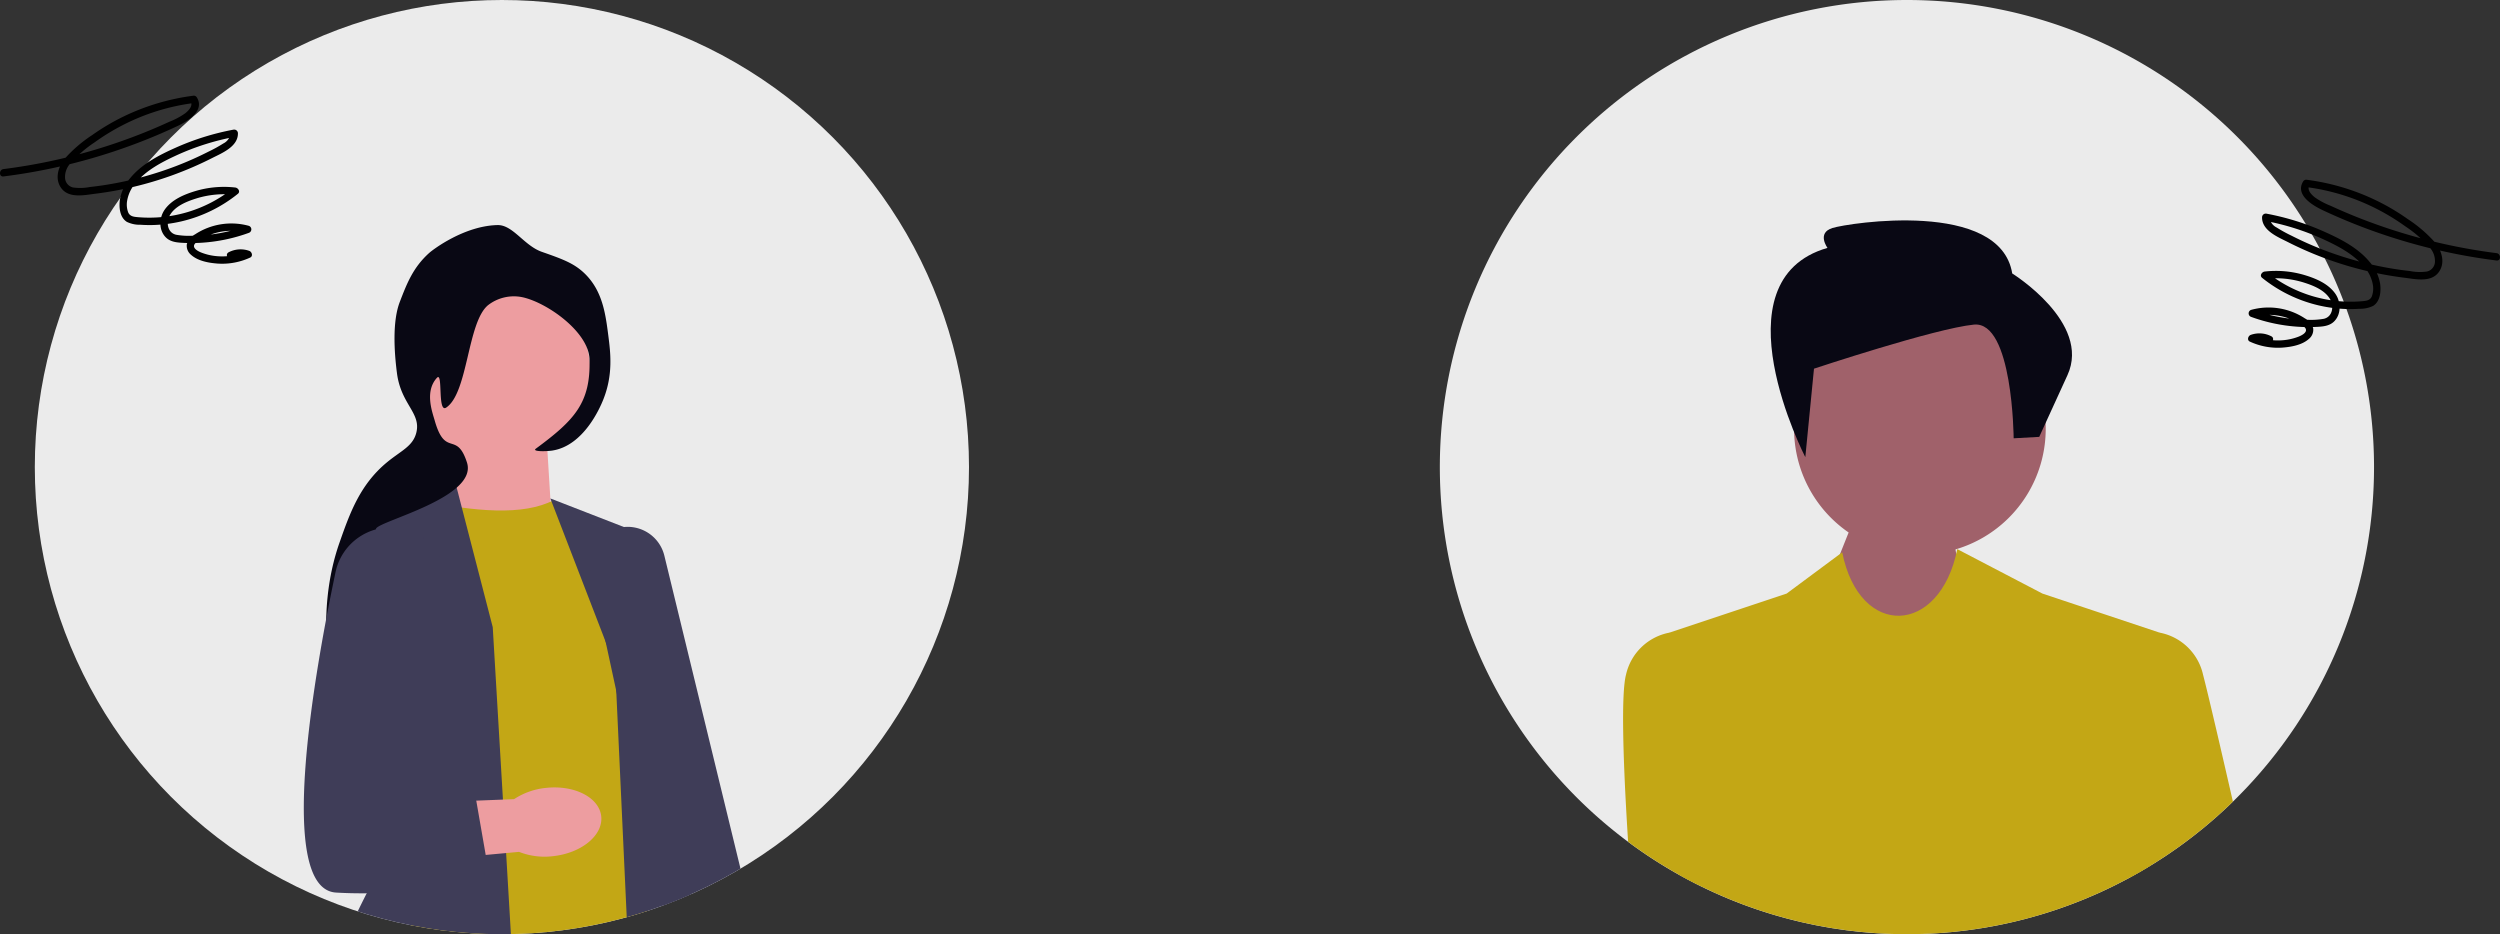
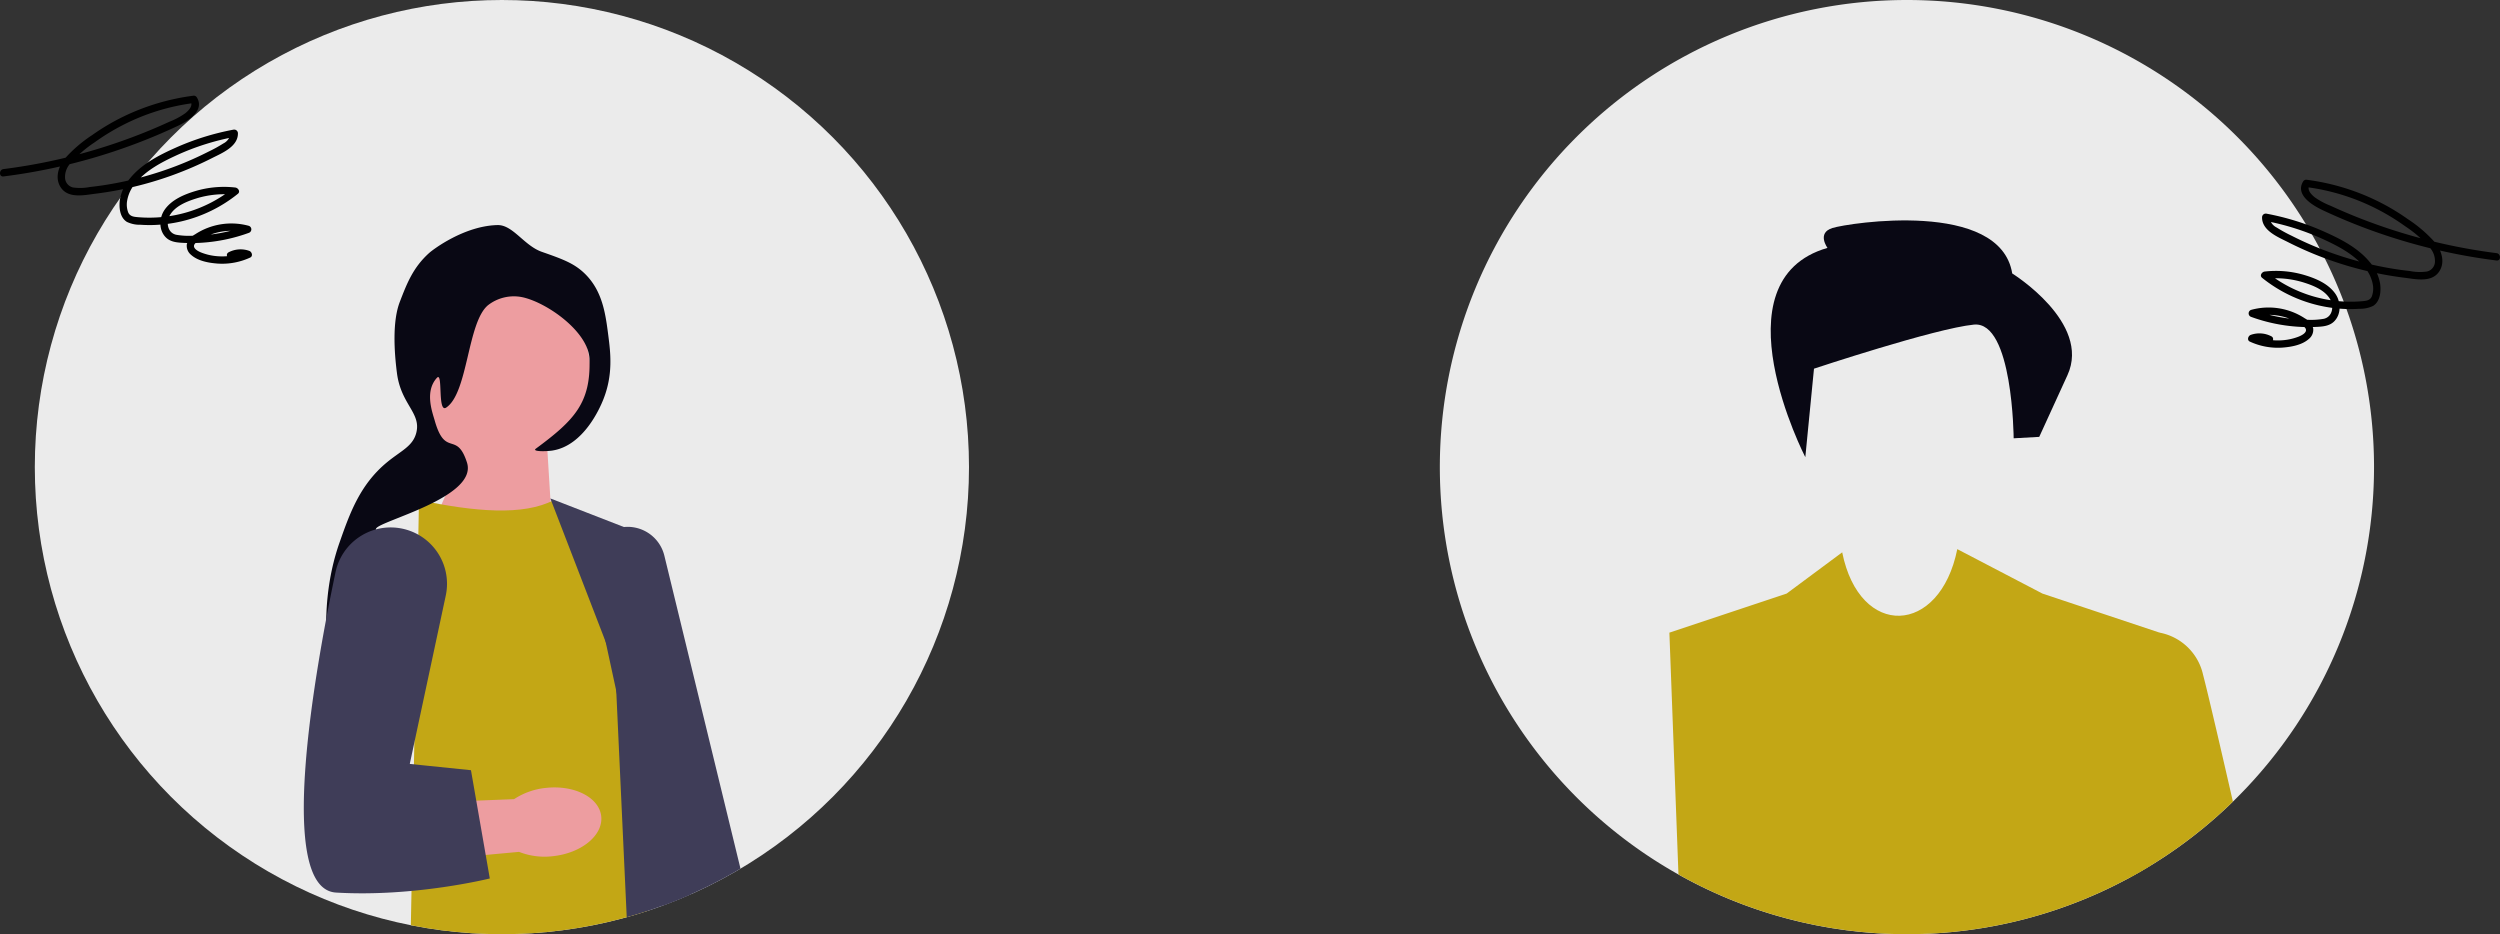
<svg xmlns="http://www.w3.org/2000/svg" width="669.026" height="250" viewBox="0 0 669.026 250">
  <rect x="0" y="0" width="669.026" height="250" fill="#333333" stroke="none" />
  <defs>
    <clipPath id="clip-path">
      <circle id="楕円形_204" data-name="楕円形 204" cx="125" cy="125" r="125" fill="none" stroke="#707070" stroke-width="1" />
    </clipPath>
    <clipPath id="clip-path-3">
      <rect id="長方形_680" data-name="長方形 680" width="67.423" height="44.98" fill="none" />
    </clipPath>
  </defs>
  <g id="グループ_1970" data-name="グループ 1970" transform="translate(-307.685 -1360)">
    <g id="グループ_1963" data-name="グループ 1963" transform="translate(-323 1140)">
      <circle id="楕円形_202" data-name="楕円形 202" cx="125" cy="125" r="125" transform="translate(640 220)" fill="#ebebeb" />
      <g id="グループ_1962" data-name="グループ 1962" transform="translate(640 220)" clip-path="url(#clip-path)">
        <g id="グループ_1961" data-name="グループ 1961" transform="translate(71.986 60.228)">
          <path id="パス_2225" data-name="パス 2225" d="M275.694,82.484,276.7,98.836l-30.533,1.549,9.456-21.544Z" transform="translate(-210.546 -22.8)" fill="#ed9da0" />
          <path id="パス_2226" data-name="パス 2226" d="M274.586,103.531c-8.184,4.3-21.274,3.125-36.108,0l-2.32,121.084s48.343,15.66,64.3-4.621l-10.339-103.6-15.535-12.861h0Z" transform="translate(-207.652 -29.942)" fill="#c3a715" />
-           <path id="パス_2227" data-name="パス 2227" d="M238.263,94.671,216.252,107.7a21.193,21.193,0,0,0-9.546,24.195L223.719,190s-27.7,47.591-18.7,51.789c20.228,9.435,50.411,7.138,50.411,7.138l-6.746-113.945-10.42-40.309h0Z" transform="translate(-198.123 -27.379)" fill="#3f3d58" />
          <path id="パス_2228" data-name="パス 2228" d="M288.877,102.924l24.888,9.669,5.879,71.8,16.462,57.839c-27.882,10.178-25.278,5.435-25.278,5.435l-4.618-99.8-17.332-44.936h0Z" transform="translate(-222.899 -29.766)" fill="#3f3d58" />
          <path id="パス_2229" data-name="パス 2229" d="M329.545,244.157l-.085-.393L304.019,126.1a10.117,10.117,0,1,1,19.72-4.531l27.942,114.865-22.137,7.727Z" transform="translate(-227.209 -32.917)" fill="#3f3d58" />
          <circle id="楕円形_203" data-name="楕円形 203" cx="24.771" cy="24.771" r="24.771" transform="translate(27.129 14.485)" fill="#ed9da0" />
          <path id="パス_2230" data-name="パス 2230" d="M262.171,7.16c5.457,1.917,8.578,3.015,11.439,5.77,4.831,4.654,5.628,10.873,6.367,16.653.58,4.521,1.328,10.366-1.321,17.045-.9,2.279-5.287,12.433-13.674,13.716-1.647.252-5.515.318-4.4-.505,10.317-7.617,14.72-12.215,14.36-23.954-.224-7.295-11.37-15.17-17.987-16.585a11.27,11.27,0,0,0-9.157,2.134c-5.562,4.566-5.325,23.449-11.191,27.4-2.412,1.624-.805-9.8-2.5-7.951-3.353,3.656-1.2,9.252-.6,11.388,2.859,10.117,5.853,2.635,8.642,11.273,3.015,9.325-23.422,15.6-24.322,17.686-1.565,3.622,20.79,20.808,14.654,23.789-7.788,3.785-13.928-1.144-17.548,3.081-2.024,2.36-.929,4.864-4.585,12.211-1.193,2.4-1.794,3.6-2.319,3.555-2.5-.2-6.548-20.212,0-38.848,2.747-7.821,5.439-15.482,12.65-21.476,3.815-3.168,7.013-4.307,7.924-8.008,1.3-5.287-4.1-7.539-5.184-15.879-.74-5.7-1.26-13.859.755-19.087,1.9-4.937,3.552-9.222,7.872-13.108,1.039-.932,9.415-7.276,18.3-7.456,4.089-.082,7.093,5.492,11.833,7.159h0Z" transform="translate(-198.486 0.002)" fill="#090814" />
          <path id="パス_2231" data-name="パス 2231" d="M270.774,211.848c7.646-.805,14.238,2.637,14.715,7.689s-5.339,9.8-12.992,10.6a18.567,18.567,0,0,1-9.012-1.16l-32.454,2.986-.974-15.83,32.1-1.263a18.831,18.831,0,0,1,8.62-3.021Z" transform="translate(-205.885 -61.236)" fill="#ed9da0" />
          <path id="パス_2232" data-name="パス 2232" d="M221.4,113.991h0a15.075,15.075,0,0,0-16.859,11.822c-5.7,27.085-15.919,84.781.137,85.744,20.993,1.259,41.146-3.776,41.146-3.776l-5.039-28.97-16.375-1.68,9.631-45.052A15.078,15.078,0,0,0,221.4,113.993Z" transform="translate(-196.05 -32.924)" fill="#3f3d58" />
        </g>
      </g>
    </g>
    <g id="グループ_1966" data-name="グループ 1966" transform="translate(53 1140)">
      <path id="パス_2239" data-name="パス 2239" d="M125,0A125,125,0,1,1,0,125,125,125,0,0,1,125,0Z" transform="translate(640 220)" fill="#ebebeb" />
      <g id="グループ_1965" data-name="グループ 1965" transform="translate(640 220)" clip-path="url(#clip-path)">
        <g id="グループ_1964" data-name="グループ 1964" transform="translate(47.807 58.985)">
-           <path id="パス_2233" data-name="パス 2233" d="M519.266,100.072A33.672,33.672,0,1,0,468,117.959l-20.554,51.521,100.971-8.557s-51.15-27.461-51.806-38.433a33.638,33.638,0,0,0,22.652-22.417Z" transform="translate(-406.409 -34.448)" fill="#a0616a" />
          <path id="パス_2234" data-name="パス 2234" d="M692.924,286.028l7.821-3.613a14.724,14.724,0,0,1,11.6,11.219c2.665,10.08,14.832,64.082,14.832,64.082s7.128,7.034,3.043,16.734c0,0,1.423,10.742-3.043,12.361s-34.383,24.713-34.383,24.713l.132-125.495Z" transform="translate(-555.915 -172.097)" fill="#c3a715" />
          <path id="パス_2235" data-name="パス 2235" d="M477.092,237.091,454.307,225.2c-4.662,23.2-26.143,24.052-30.8.856l-14.866,11.036L377.261,247.55l4.564,121.65,63.685-.184,0,.184H503.9l4.564-121.65Z" transform="translate(-363.638 -137.231)" fill="#c3a715" />
-           <path id="パス_2236" data-name="パス 2236" d="M363.831,286.028l-7.821-3.613a14.724,14.724,0,0,0-11.6,11.219c-2.665,10.08,2.282,68.359,2.282,68.359s-7.128,7.034-3.043,16.734c0,0-1.423,10.742,3.043,12.361s17.138,2.334,17.138,2.334V286.028Z" transform="translate(-342.386 -172.097)" fill="#c3a715" />
          <path id="パス_2237" data-name="パス 2237" d="M458.256,39.677,455.934,63.36s-24.361-47.269,5.934-56.009c0,0-2.95-3.995,1.331-5.324s44.873-7.7,48.108,12.17c0,0,21.205,13.143,14.788,27.2l-7.561,16.53-6.845.38s-.193-31.472-10.648-30.425S458.256,39.677,458.256,39.677Z" transform="translate(-405.936 0)" fill="#090814" />
        </g>
      </g>
    </g>
  </g>
  <g id="グループ_1969" data-name="グループ 1969" transform="translate(601.603 48.091)">
    <g id="グループ_1967" data-name="グループ 1967" transform="translate(0 0)" clip-path="url(#clip-path-3)">
      <path id="パス_2238" data-name="パス 2238" d="M5.215,43.593a4.92,4.92,0,0,0-3.97-.167q.118-.9.236-1.8a15.883,15.883,0,0,0,7.9,1.325,14.9,14.9,0,0,0,4.064-.924c.705-.271,2.289-.99,2.037-1.991-.132-.524-.824-.928-1.234-1.205a15.941,15.941,0,0,0-1.585-.941,15.5,15.5,0,0,0-3.717-1.342,15.613,15.613,0,0,0-7.564.176v-1.9a43.273,43.273,0,0,0,9.439,2.314,43.783,43.783,0,0,0,4.836.331,19.5,19.5,0,0,0,4.647-.253c2.372-.565,2.723-3.439,1.623-5.292-1.431-2.411-4.491-3.619-7.035-4.416a25.265,25.265,0,0,0-10.431-.962l.7-1.681A35.82,35.82,0,0,0,30.49,32.52c1.065-.094,2.147-.176,2.623-1.278a6,6,0,0,0,.307-3,9.7,9.7,0,0,0-2.323-4.9c-2.839-3.4-6.876-5.515-10.828-7.342A67.143,67.143,0,0,0,4.474,11l1.247-.949a3.49,3.49,0,0,0,1.931,2.743,38.782,38.782,0,0,0,4,2.2,90.86,90.86,0,0,0,8.658,3.846A93.874,93.874,0,0,0,38.647,23.8q2.344.385,4.705.643a13.455,13.455,0,0,0,4.556.119,2.762,2.762,0,0,0,2.108-2.6,5.357,5.357,0,0,0-1.34-3.741,32.586,32.586,0,0,0-6.588-5.738,58.743,58.743,0,0,0-7.473-4.578A57.722,57.722,0,0,0,15.579,1.974l.85-.488c-.742,1.225.476,2.458,1.385,3.2a19.592,19.592,0,0,0,4.265,2.287q5.1,2.35,10.376,4.308a153.06,153.06,0,0,0,21.472,6.242q6.231,1.326,12.558,2.127c1.241.156,1.257,2.128,0,1.97a154.8,154.8,0,0,1-46.5-13.456C17.335,6.912,12.54,4.1,14.728.492A.965.965,0,0,1,15.579,0a60.5,60.5,0,0,1,18.8,5.59,58.993,58.993,0,0,1,8.365,4.952,36.582,36.582,0,0,1,7.321,6.285c1.8,2.214,2.809,5.507.9,8-2.078,2.713-6.183,1.774-9.081,1.411a94.861,94.861,0,0,1-20.438-4.886,95.423,95.423,0,0,1-10.787-4.661c-2.651-1.346-6.971-3.06-6.911-6.644A1,1,0,0,1,5,9.1a69.24,69.24,0,0,1,15.456,4.836c4.4,1.966,8.992,4.32,12.113,8.111a11.833,11.833,0,0,1,2.76,5.709c.3,2.038.075,4.8-1.853,6.012a7.88,7.88,0,0,1-3.658.772,35.484,35.484,0,0,1-3.652.061,38.014,38.014,0,0,1-7.361-.985A37.853,37.853,0,0,1,3.76,26.258c-.746-.6-.044-1.6.7-1.681a26.715,26.715,0,0,1,10.675.947c3.028.91,6.348,2.308,8.22,4.988,1.5,2.145,1.635,5.391-.267,7.357-1.167,1.205-2.808,1.411-4.4,1.5a43.418,43.418,0,0,1-5.452-.031A45.222,45.222,0,0,1,.855,36.724a.994.994,0,0,1,0-1.9A17.659,17.659,0,0,1,15.238,37.13a4.409,4.409,0,0,1,2.185,2.6,3.134,3.134,0,0,1-1.129,2.861c-1.824,1.645-4.689,2.158-7.057,2.338a17.9,17.9,0,0,1-8.751-1.6c-.845-.383-.477-1.541.235-1.8a6.894,6.894,0,0,1,5.487.366c1.135.565.139,2.264-.994,1.7" transform="translate(0.001 0)" />
    </g>
  </g>
  <g id="グループ_1971" data-name="グループ 1971" transform="translate(0 25.6)">
    <g id="グループ_1967-2" data-name="グループ 1967" transform="translate(0 0.001)" clip-path="url(#clip-path-3)">
      <path id="パス_2238-2" data-name="パス 2238" d="M62.207,43.594a4.92,4.92,0,0,1,3.97-.167q-.118-.9-.236-1.8a15.883,15.883,0,0,1-7.9,1.325,14.9,14.9,0,0,1-4.064-.924c-.705-.271-2.289-.99-2.037-1.991.132-.524.824-.928,1.234-1.205a15.941,15.941,0,0,1,1.585-.941,15.693,15.693,0,0,1,11.281-1.166v-1.9A43.273,43.273,0,0,1,56.6,37.139a43.785,43.785,0,0,1-4.836.331,19.5,19.5,0,0,1-4.647-.253c-2.372-.565-2.723-3.439-1.623-5.292,1.431-2.411,4.491-3.619,7.035-4.416a25.265,25.265,0,0,1,10.431-.962l-.7-1.681A35.82,35.82,0,0,1,36.932,32.52c-1.065-.094-2.147-.176-2.623-1.278a6.005,6.005,0,0,1-.307-3,9.7,9.7,0,0,1,2.323-4.9c2.839-3.4,6.876-5.515,10.828-7.342A67.142,67.142,0,0,1,62.948,11L61.7,10.051a3.49,3.49,0,0,1-1.931,2.743,38.783,38.783,0,0,1-4,2.2,90.86,90.86,0,0,1-8.658,3.846A93.873,93.873,0,0,1,28.775,23.8q-2.344.385-4.705.643a13.455,13.455,0,0,1-4.556.119,2.762,2.762,0,0,1-2.108-2.6,5.357,5.357,0,0,1,1.34-3.741,32.586,32.586,0,0,1,6.588-5.738,58.743,58.743,0,0,1,7.473-4.578A57.722,57.722,0,0,1,51.843,1.974l-.85-.488c.742,1.225-.476,2.458-1.385,3.2a19.592,19.592,0,0,1-4.265,2.287q-5.1,2.35-10.376,4.308a153.059,153.059,0,0,1-21.472,6.242Q7.264,18.846.936,19.646c-1.241.156-1.257,2.128,0,1.97a154.8,154.8,0,0,0,46.5-13.457C50.086,6.912,54.882,4.1,52.693.492A.965.965,0,0,0,51.843,0a60.5,60.5,0,0,0-18.8,5.59,58.993,58.993,0,0,0-8.365,4.952,36.583,36.583,0,0,0-7.321,6.285c-1.8,2.214-2.809,5.507-.9,8,2.078,2.713,6.183,1.774,9.082,1.412a94.861,94.861,0,0,0,20.438-4.886A95.422,95.422,0,0,0,56.76,16.7c2.651-1.346,6.971-3.06,6.911-6.644a1,1,0,0,0-1.247-.95,69.24,69.24,0,0,0-15.456,4.837c-4.4,1.966-8.992,4.321-12.113,8.111a11.833,11.833,0,0,0-2.76,5.709c-.3,2.038-.075,4.805,1.853,6.012a7.88,7.88,0,0,0,3.658.772,35.483,35.483,0,0,0,3.652.061,38.014,38.014,0,0,0,7.361-.985,37.853,37.853,0,0,0,15.042-7.36c.746-.6.044-1.6-.7-1.681a26.715,26.715,0,0,0-10.676.947c-3.028.91-6.348,2.308-8.22,4.988-1.5,2.145-1.635,5.391.267,7.357,1.167,1.205,2.808,1.412,4.4,1.5a43.418,43.418,0,0,0,5.452-.031,45.222,45.222,0,0,0,12.376-2.617.994.994,0,0,0,0-1.9,17.659,17.659,0,0,0-14.383,2.306A4.409,4.409,0,0,0,50,39.733a3.134,3.134,0,0,0,1.129,2.861c1.824,1.645,4.689,2.158,7.057,2.338a17.9,17.9,0,0,0,8.751-1.6c.845-.383.477-1.541-.235-1.8a6.894,6.894,0,0,0-5.487.366c-1.135.565-.139,2.264.994,1.7" transform="translate(0 0)" />
    </g>
  </g>
</svg>